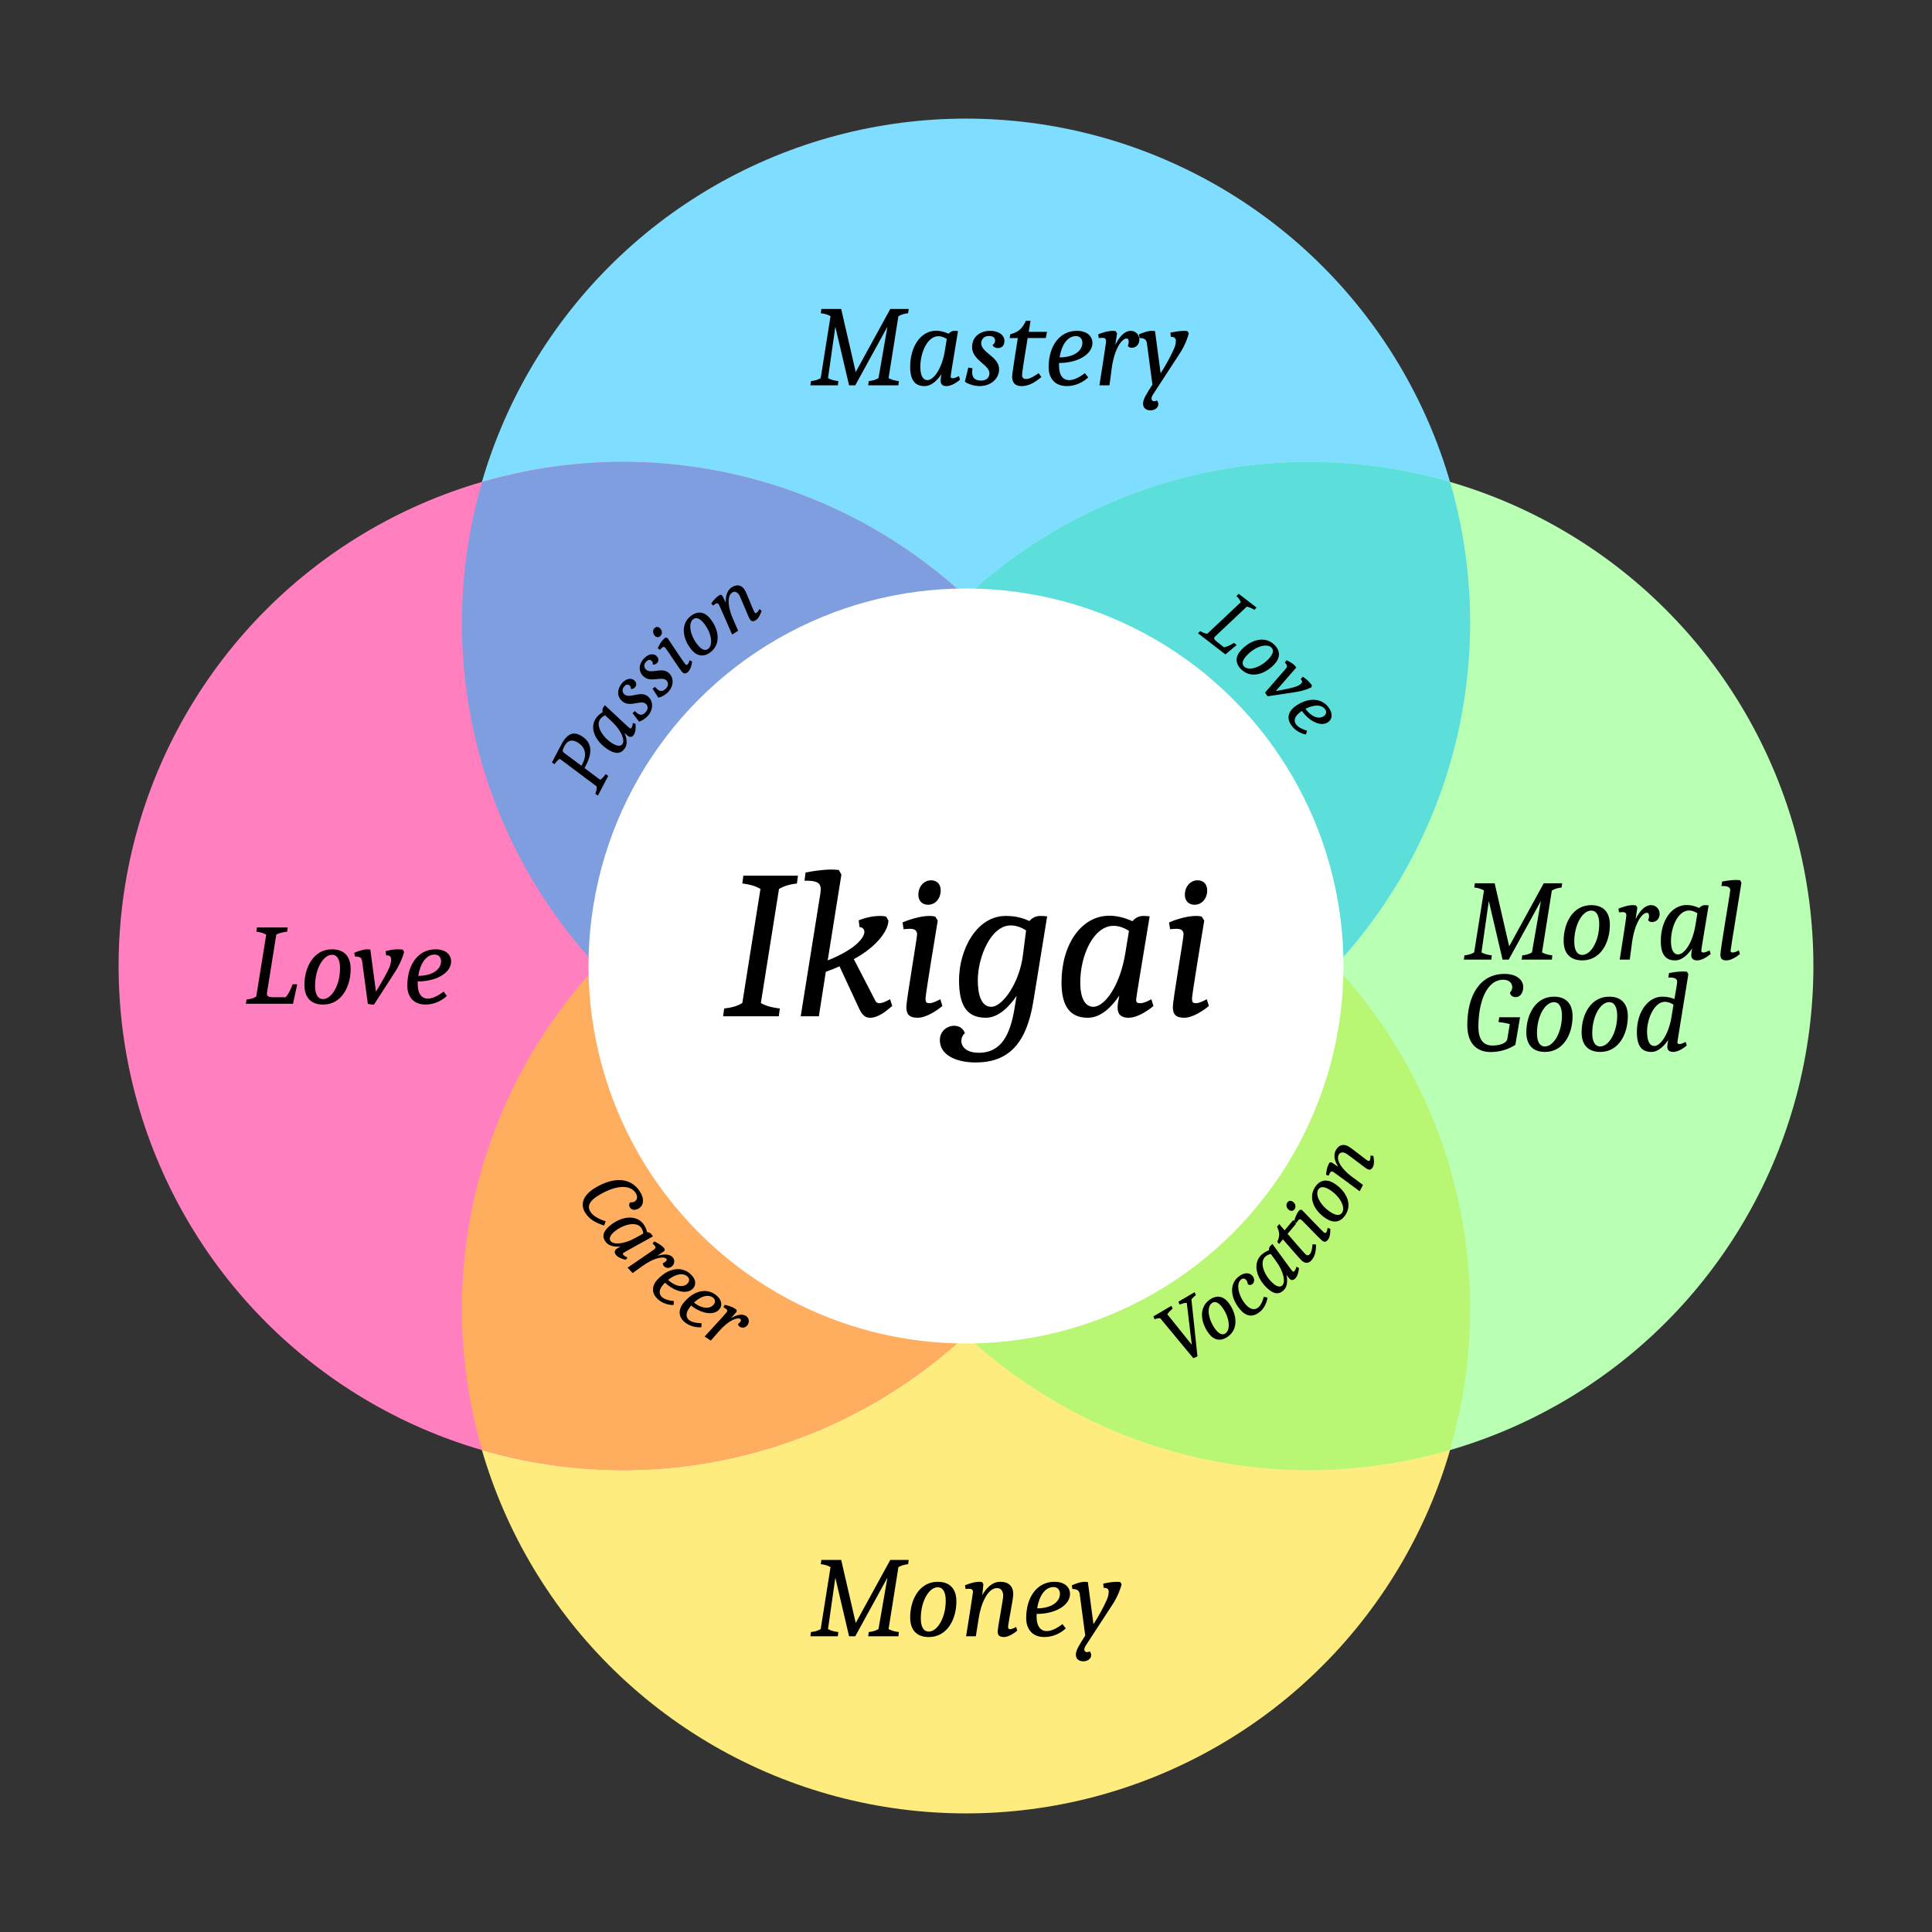
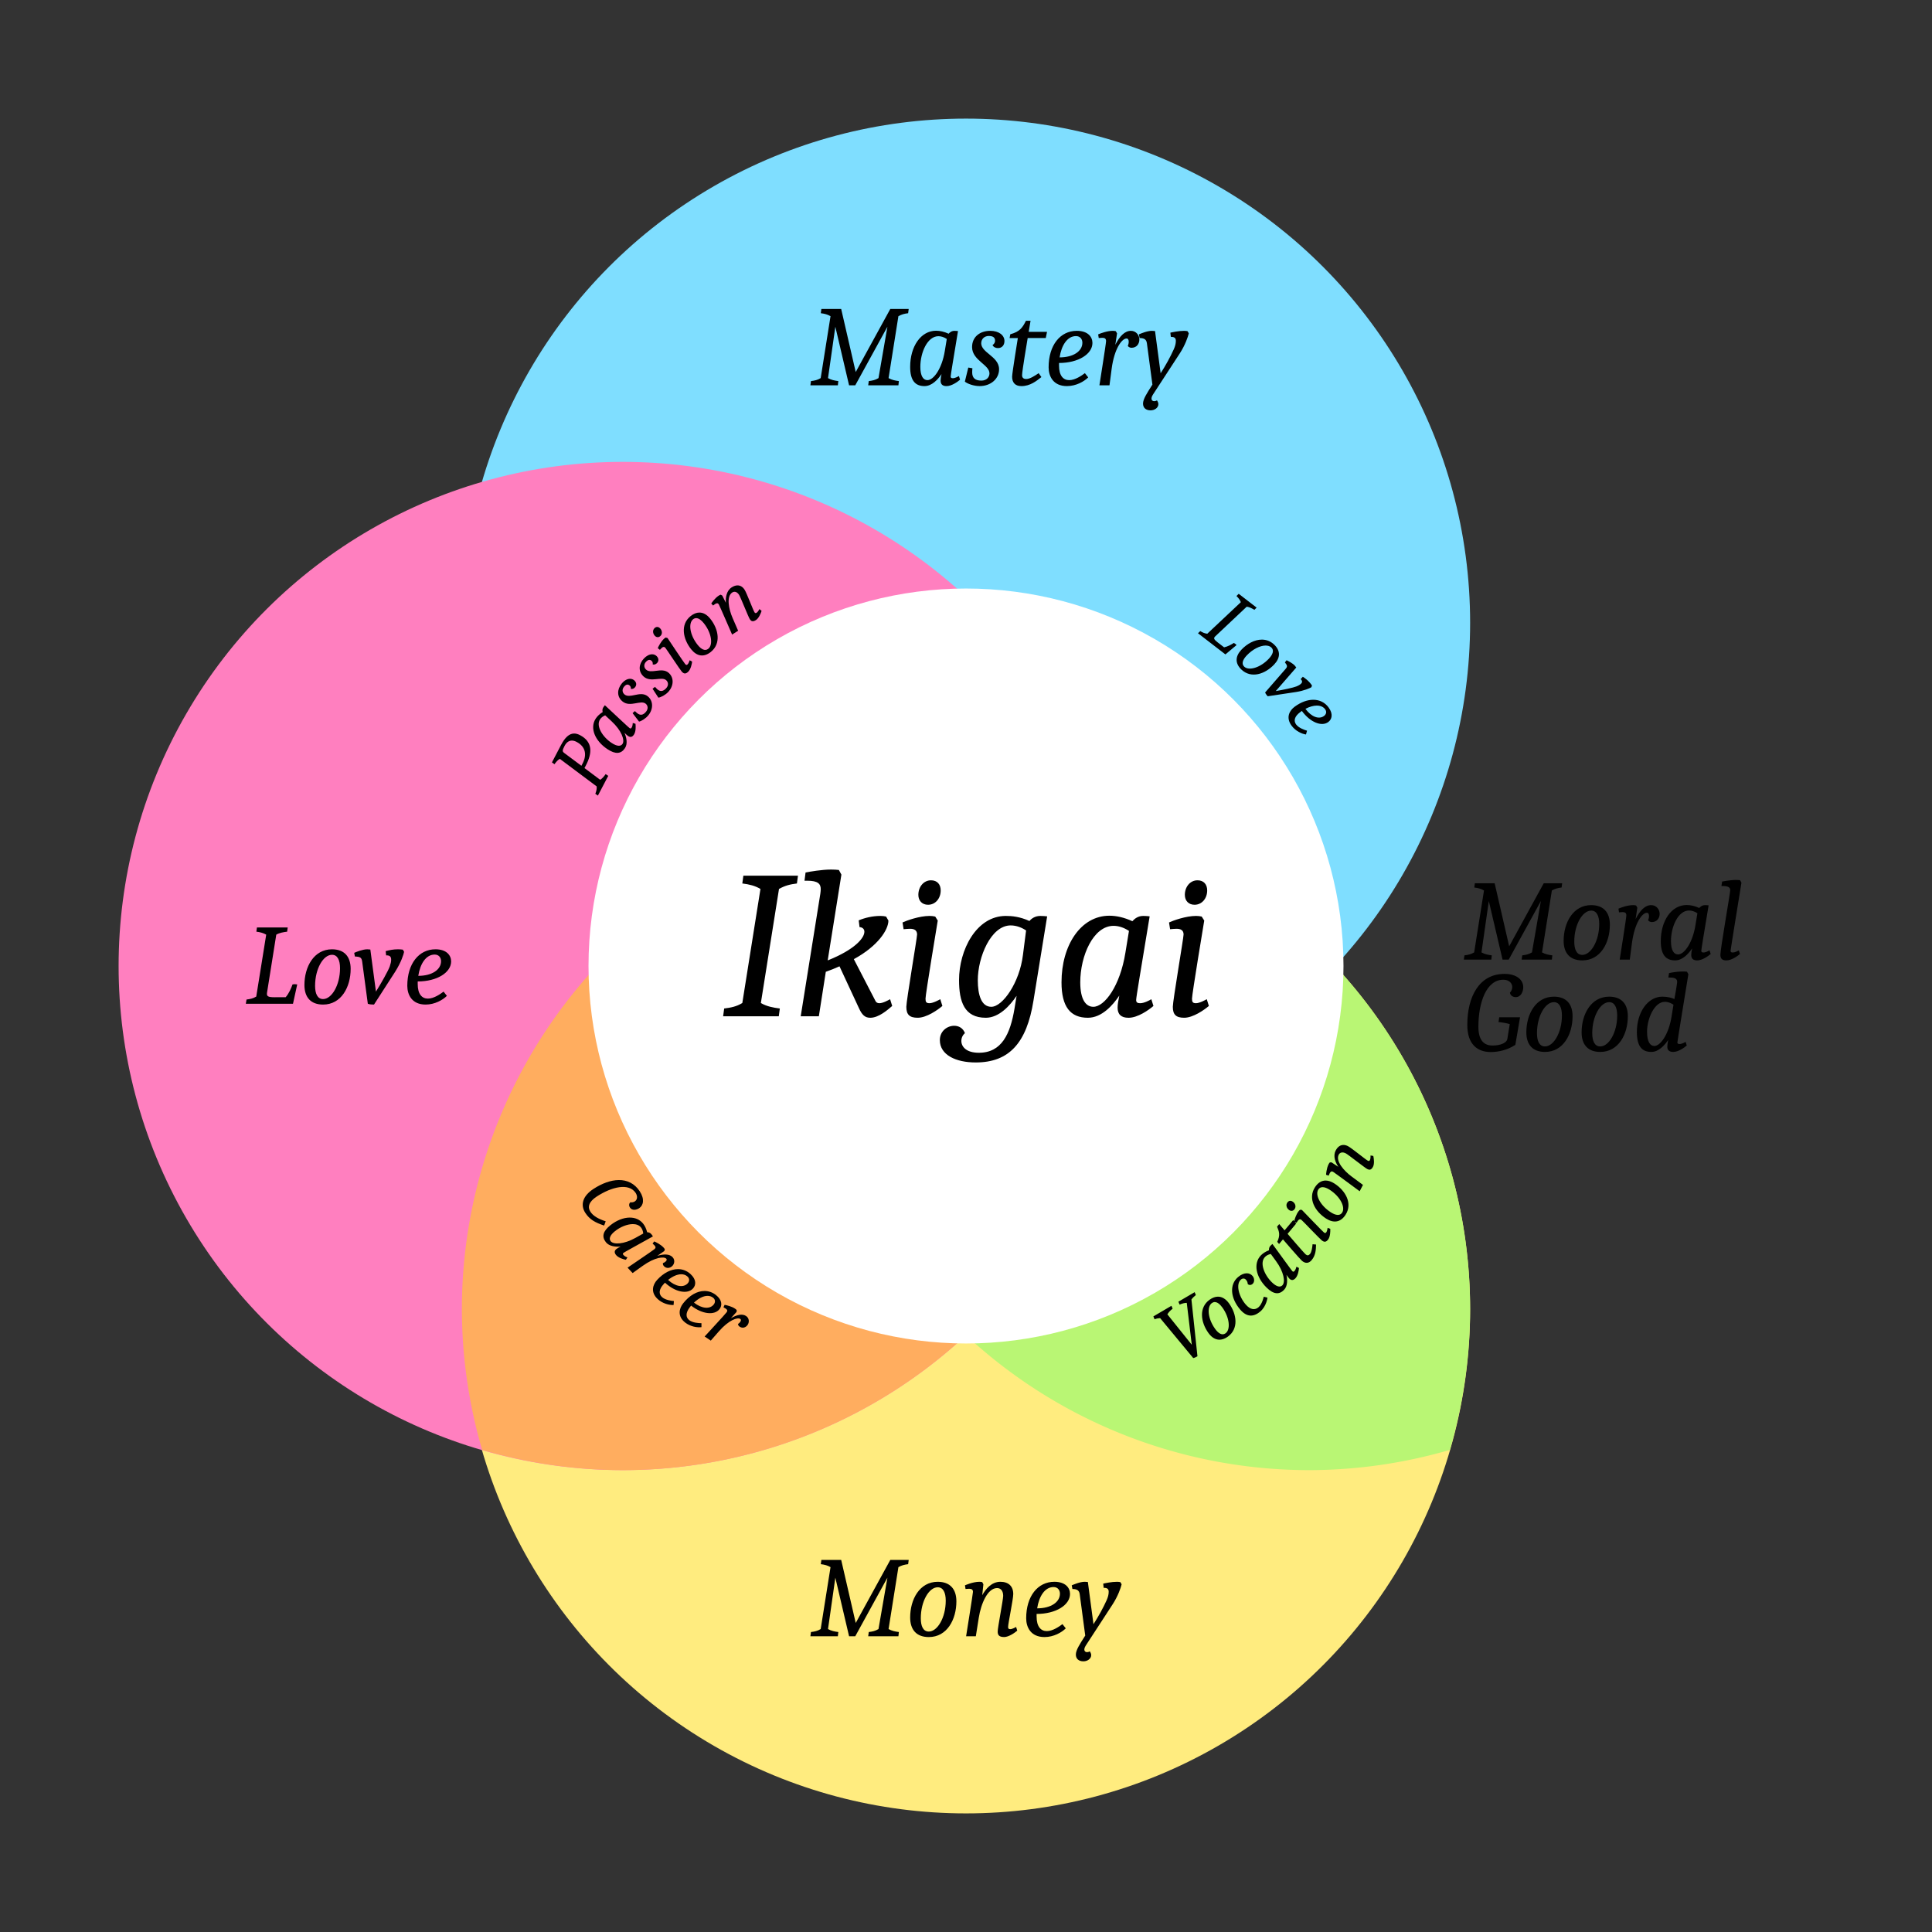
<svg xmlns="http://www.w3.org/2000/svg" width="230mm" height="230mm" viewBox="0 0 230 230" version="1.1" id="svg5">
  <rect x="0" y="0" width="230" height="230" fill="#333333" stroke="none" />
  <defs id="defs2" />
  <g id="layer1" transform="translate(-223.434,36.574)">
    <g id="g69440">
      <g id="g5830" transform="translate(240.493,3.884)">
        <circle style="opacity:1;fill:#7fdeff;fill-opacity:1;fill-rule:evenodd;stroke-width:0.265;stop-color:#000000" id="path858" cx="97.941" cy="33.677" r="60.015" />
        <circle style="opacity:1;fill:#ffec7f;fill-opacity:1;fill-rule:evenodd;stroke-width:0.265;stop-color:#000000" id="circle2210" cx="97.941" cy="115.408" r="60.015" />
      </g>
      <g id="g9876" transform="rotate(90,216.246,196.731)" style="fill:#b9ffb4;fill-opacity:1">
-         <circle style="opacity:1;fill:#b9ffb4;fill-opacity:1;fill-rule:evenodd;stroke-width:0.265;stop-color:#000000" id="circle9872" cx="97.941" cy="33.677" r="60.015" />
        <circle style="opacity:1;fill:#ff7fbf;fill-opacity:1;fill-rule:evenodd;stroke-width:0.265;stop-color:#000000" id="circle9874" cx="97.941" cy="115.408" r="60.015" />
      </g>
      <path id="circle23793" style="fill:#b9f674;fill-opacity:1;fill-rule:evenodd;stroke-width:0.265;stop-color:#000000" d="m 338.434,59.276 a 60.015,60.015 0 0 0 -16.739,2.412 60.015,60.015 0 0 0 -2.411,16.738 60.015,60.015 0 0 0 60.015,60.015 60.015,60.015 0 0 0 16.738,-2.411 60.015,60.015 0 0 0 2.411,-16.739 60.015,60.015 0 0 0 -60.014,-60.015 z" />
      <path id="circle23795" style="fill:#ffad5f;fill-opacity:1;fill-rule:evenodd;stroke-width:0.265;stop-color:#000000" d="m 338.434,59.276 a 60.015,60.015 0 0 0 -60.015,60.015 60.015,60.015 0 0 0 2.411,16.739 60.015,60.015 0 0 0 16.738,2.411 60.015,60.015 0 0 0 60.015,-60.015 60.015,60.015 0 0 0 -2.388,-16.761 60.015,60.015 0 0 0 -16.761,-2.388 z" />
-       <path id="circle23799" style="fill:#7f9edf;fill-opacity:1;fill-rule:evenodd;stroke-width:0.265;stop-color:#000000" d="m 297.569,18.411 a 60.015,60.015 0 0 0 -16.738,2.412 60.015,60.015 0 0 0 -2.411,16.738 60.015,60.015 0 0 0 60.015,60.015 60.015,60.015 0 0 0 16.738,-2.411 60.015,60.015 0 0 0 2.411,-16.739 60.015,60.015 0 0 0 -60.015,-60.015 z" />
-       <path id="circle28206" style="fill:#5cdeda;fill-opacity:1;fill-rule:evenodd;stroke-width:0.265;stop-color:#000000" d="m 379.3,18.411 a 60.015,60.015 0 0 0 -60.015,60.015 60.015,60.015 0 0 0 2.411,16.739 60.015,60.015 0 0 0 16.739,2.411 60.015,60.015 0 0 0 60.014,-60.015 60.015,60.015 0 0 0 -2.388,-16.762 60.015,60.015 0 0 0 -16.761,-2.388 z" />
+       <path id="circle28206" style="fill:#5cdeda;fill-opacity:1;fill-rule:evenodd;stroke-width:0.265;stop-color:#000000" d="m 379.3,18.411 z" />
      <circle style="fill:#ffffff;fill-opacity:1;fill-rule:evenodd;stroke-width:0.3;stop-color:#000000" id="path19623" cx="338.434" cy="78.426" r="44.939" />
      <path id="path69199" style="font-style:italic;font-size:25.099px;line-height:1.25;font-family:Caladea;-inkscape-font-specification:'Caladea Italic';letter-spacing:0px;word-spacing:0px;stroke-width:0.349" d="m 322.371,66.944 c -1.104,0 -2.535,0.251 -3.037,0.351 l -0.125,0.979 h 0.326 c 1.28,0 1.606,0.377 1.606,1.004 0,0.151 -0.025,0.376 -0.05,0.552 l -2.334,14.583 h 2.159 l 0.828,-5.296 c 0.577,-0.201 1.129,-0.427 1.631,-0.653 l 2.309,4.97 c 0.376,0.828 0.728,1.154 1.355,1.154 1.004,0 2.058,-0.929 2.61,-1.406 l -0.251,-0.803 c -0.226,0.125 -0.853,0.477 -1.28,0.477 -0.226,0 -0.377,-0.101 -0.452,-0.251 l -2.585,-4.995 c 2.861,-1.556 4.116,-3.489 4.116,-4.593 L 328.922,72.541 c -0.201,-0.05 -0.426,-0.075 -0.677,-0.075 -0.954,0 -1.857,0.226 -2.585,0.527 l 0.1,0.803 c 0.351,0.025 0.577,0.226 0.577,0.552 0,0.753 -1.155,2.133 -4.367,3.413 l 1.631,-10.215 -0.301,-0.552 c -0.201,-0.025 -0.577,-0.05 -0.929,-0.05 z m -10.441,0.728 -0.125,0.929 c 0.828,0.1 1.531,0.276 2.159,0.653 l -2.159,13.578 c -0.703,0.427 -1.355,0.552 -2.159,0.653 l -0.126,0.929 h 6.626 l 0.126,-0.929 c -0.803,-0.1 -1.581,-0.251 -2.259,-0.653 l 2.159,-13.578 c 0.703,-0.402 1.33,-0.552 2.133,-0.653 l 0.126,-0.929 z m 22.338,0.552 c -0.878,0 -1.506,0.778 -1.506,1.732 0,0.703 0.452,1.18 1.154,1.18 0.878,0 1.506,-0.753 1.506,-1.707 0,-0.703 -0.401,-1.205 -1.154,-1.205 z m 31.725,0 c -0.878,0 -1.506,0.778 -1.506,1.732 0,0.703 0.452,1.18 1.154,1.18 0.878,0 1.506,-0.753 1.506,-1.707 0,-0.703 -0.401,-1.205 -1.154,-1.205 z m -10.491,4.216 c -3.388,0 -5.698,3.489 -5.698,7.931 0,2.911 1.055,4.217 3.138,4.217 1.657,0 2.962,-1.481 3.74,-2.635 -0.126,0.627 -0.201,1.08 -0.201,1.431 0,0.803 0.427,1.205 1.305,1.205 1.104,0 2.409,-0.929 2.962,-1.406 l -0.251,-0.803 c -0.201,0.125 -0.853,0.477 -1.33,0.477 -0.326,0 -0.477,-0.101 -0.477,-0.377 0,-0.351 0.578,-3.689 1.607,-9.964 0,0 -0.352,-0.05 -0.778,-0.05 -0.627,0 -1.029,0.351 -1.28,0.627 -0.979,-0.452 -1.907,-0.653 -2.736,-0.653 z m -21.41,0.025 c -1.205,0 -2.736,0.552 -3.213,0.778 l 0.126,0.803 c 0.301,-0.025 0.552,-0.05 0.778,-0.05 0.527,0 0.828,0.201 0.828,0.677 0,0.402 -1.28,7.881 -1.28,8.609 0,0.929 0.376,1.305 1.355,1.305 1.054,0 2.385,-0.929 2.937,-1.406 l -0.251,-0.803 c -0.126,0.075 -0.853,0.477 -1.28,0.477 -0.402,0 -0.477,-0.151 -0.477,-0.552 0,-0.502 1.355,-8.684 1.456,-9.286 l -0.301,-0.477 c -0.201,-0.05 -0.452,-0.075 -0.678,-0.075 z m 9.086,0 c -3.539,0 -5.572,4.091 -5.572,7.63 0,2.585 0.627,4.493 3.187,4.493 1.581,0 2.886,-1.456 3.664,-2.61 l -0.251,1.531 c -0.502,2.987 -1.506,5.246 -4.242,5.246 -1.506,0 -2.083,-0.728 -2.083,-1.406 0,-0.351 0.151,-0.703 0.427,-0.929 -0.226,-0.602 -0.728,-0.878 -1.28,-0.878 -0.828,0 -1.707,0.627 -1.707,1.706 0,1.782 1.933,2.661 4.267,2.661 3.991,0 6.074,-2.334 6.877,-7.354 l 1.631,-10.04 c -0.276,-0.025 -0.502,-0.05 -0.803,-0.05 -0.627,0 -1.054,0.301 -1.305,0.603 -1.155,-0.527 -2.108,-0.603 -2.811,-0.603 z m 22.639,0 c -1.205,0 -2.736,0.552 -3.213,0.778 l 0.126,0.803 c 0.301,-0.025 0.552,-0.05 0.778,-0.05 0.527,0 0.828,0.201 0.828,0.677 0,0.402 -1.28,7.881 -1.28,8.609 0,0.929 0.377,1.305 1.355,1.305 1.054,0 2.385,-0.929 2.937,-1.406 l -0.251,-0.803 c -0.126,0.075 -0.853,0.477 -1.28,0.477 -0.402,0 -0.477,-0.151 -0.477,-0.552 0,-0.502 1.355,-8.684 1.456,-9.286 l -0.301,-0.477 c -0.201,-0.05 -0.452,-0.075 -0.677,-0.075 z m -22.062,1.13 c 0.703,0 1.356,0.276 1.832,0.602 l -0.377,2.937 c -0.402,3.263 -2.409,6.149 -3.765,6.149 -1.18,0 -1.606,-1.406 -1.606,-3.163 0,-2.736 1.556,-6.526 3.915,-6.526 z m 12.248,0.05 c 0.552,0 1.18,0.175 1.832,0.602 l -0.427,2.611 c -0.627,3.915 -2.46,6.425 -3.815,6.425 -0.904,0 -1.556,-0.879 -1.556,-2.912 0,-3.162 1.556,-6.726 3.966,-6.726 z" />
      <path id="path69167" style="font-style:italic;font-size:13.622px;line-height:0.8;font-family:Caladea;-inkscape-font-specification:'Caladea Italic';letter-spacing:0px;word-spacing:0px;baseline-shift:baseline;vector-effect:none;stroke-width:0.189;stop-color:#000000" d="m 254.022,73.836 -0.068,0.504 c 0.436,0.054 0.831,0.15 1.171,0.354 l -1.185,7.37 c -0.381,0.232 -0.722,0.299 -1.158,0.354 l -0.082,0.504 h 5.613 l 0.504,-2.302 c -0.109,-0.014 -0.205,-0.027 -0.286,-0.027 -0.095,0 -0.191,0.013 -0.272,0.027 -0.163,0.45 -0.409,1.049 -0.818,1.526 H 256.12 c -0.804,0 -0.954,-0.123 -0.899,-0.531 l 1.103,-6.92 c 0.368,-0.218 0.844,-0.3 1.294,-0.354 l 0.068,-0.504 z m 8.936,2.602 c -2.166,0 -3.282,2.098 -3.282,4.25 0,1.471 0.762,2.33 2.22,2.33 2.166,0 3.283,-2.084 3.283,-4.25 0,-1.471 -0.763,-2.329 -2.221,-2.329 z m 4.196,0 c -0.545,0 -1.308,0.313 -1.553,0.422 l 0.082,0.436 c 0.654,0.027 0.804,0.123 0.872,0.64 l 0.667,4.986 c 0.218,0.082 0.518,0.096 0.736,0.096 l 2.52,-3.91 c 0.708,-1.117 1.008,-2.07 1.062,-2.37 l -0.15,-0.259 c -0.204,-0.027 -0.395,-0.041 -0.585,-0.041 -0.531,0 -1.008,0.095 -1.458,0.218 l 0.055,0.504 c 0.422,-0.014 0.599,0.136 0.599,0.517 0,0.245 -0.055,0.463 -0.164,0.79 -0.177,0.518 -1.049,2.057 -1.648,3.011 l -0.668,-5.013 c -0.082,-0.014 -0.245,-0.027 -0.368,-0.027 z m 8.119,0 c -1.975,0 -3.351,1.716 -3.351,4.345 0,1.063 0.545,2.234 2.18,2.234 1.09,0 2.043,-0.545 2.534,-1.036 l -0.395,-0.504 c -0.381,0.286 -1.158,0.831 -1.867,0.831 -0.708,0 -1.212,-0.531 -1.212,-1.73 v -0.313 c 2.302,0 3.978,-1.062 3.978,-2.384 0,-0.736 -0.558,-1.444 -1.866,-1.444 z m -0.095,0.626 c 0.518,0 0.763,0.381 0.763,0.79 0,1.008 -1.076,1.744 -2.711,1.744 0.218,-1.43 0.913,-2.534 1.948,-2.534 z m -12.219,0.027 c 0.64,0 0.954,0.613 0.954,1.594 0,2.03 -0.995,3.678 -2.016,3.678 -0.667,0 -0.953,-0.64 -0.953,-1.58 0,-2.016 0.967,-3.692 2.016,-3.692 z" />
      <path id="path69035" style="font-style:italic;font-size:13.622px;line-height:0.8;font-family:Caladea;-inkscape-font-specification:'Caladea Italic';letter-spacing:0px;word-spacing:0px;baseline-shift:baseline;vector-effect:none;stroke-width:0.189;stop-color:#000000" d="m 430.082,68.182 c -0.681,0 -1.635,0.191 -1.635,0.191 l -0.082,0.531 h 0.204 c 0.627,0.014 0.845,0.177 0.845,0.504 0,0.313 -1.172,6.988 -1.172,7.683 0,0.477 0.231,0.668 0.708,0.668 0.613,0 1.321,-0.504 1.621,-0.763 l -0.136,-0.436 c -0.15,0.095 -0.463,0.259 -0.736,0.259 -0.163,0 -0.245,-0.068 -0.245,-0.205 0,-0.163 1.212,-7.546 1.294,-8.105 l -0.163,-0.3 c -0.163,-0.014 -0.314,-0.027 -0.504,-0.027 z m -31.072,0.395 -0.068,0.504 c 0.45,0.054 0.817,0.15 1.158,0.354 l -1.171,7.37 c -0.381,0.232 -0.708,0.3 -1.158,0.354 l -0.068,0.504 h 3.269 l 0.055,-0.504 c -0.436,-0.054 -0.845,-0.137 -1.226,-0.354 l 0.872,-6.116 1.635,6.974 h 0.736 l 3.828,-6.974 -1.062,6.116 c -0.381,0.232 -0.722,0.3 -1.158,0.354 l -0.068,0.504 h 3.596 l 0.054,-0.504 c -0.436,-0.054 -0.844,-0.137 -1.226,-0.354 l 1.171,-7.37 c 0.381,-0.218 0.722,-0.299 1.158,-0.354 l 0.068,-0.504 h -2.193 l -4.114,7.505 -1.73,-7.505 z m 25.228,2.588 c -1.839,0 -3.092,1.894 -3.092,4.305 0,1.58 0.572,2.289 1.703,2.289 0.899,0 1.608,-0.804 2.03,-1.43 -0.068,0.341 -0.109,0.585 -0.109,0.776 0,0.436 0.231,0.654 0.708,0.654 0.599,0 1.308,-0.504 1.608,-0.763 l -0.136,-0.436 c -0.109,0.068 -0.463,0.259 -0.722,0.259 -0.177,0 -0.259,-0.055 -0.259,-0.205 0,-0.191 0.313,-2.002 0.872,-5.408 0,0 -0.191,-0.027 -0.422,-0.027 -0.341,0 -0.558,0.191 -0.695,0.341 -0.531,-0.245 -1.035,-0.354 -1.485,-0.354 z m -11.374,0.014 c -2.166,0 -3.283,2.098 -3.283,4.25 0,1.471 0.763,2.33 2.221,2.33 2.166,0 3.282,-2.084 3.282,-4.25 0,-1.471 -0.762,-2.329 -2.22,-2.329 z m 4.986,0 c -0.667,0 -1.431,0.286 -1.744,0.422 l 0.068,0.436 c 0.163,-0.014 0.3,-0.027 0.422,-0.027 0.286,0 0.45,0.082 0.45,0.395 0,0.313 -0.749,4.945 -0.79,5.258 h 1.199 l 0.259,-1.975 c 0.327,-2.452 1.24,-3.596 1.771,-3.596 0.177,0 0.259,0.15 0.259,0.381 0,0.177 -0.041,0.368 -0.109,0.49 0.041,0.082 0.177,0.232 0.45,0.232 0.613,0 0.926,-0.477 0.926,-0.981 0,-0.518 -0.395,-1.035 -1.008,-1.035 -0.722,0 -1.335,0.627 -1.853,1.662 l 0.204,-1.362 -0.15,-0.259 c -0.123,-0.027 -0.231,-0.041 -0.354,-0.041 z m 6.661,0.64 c 0.3,0 0.64,0.095 0.994,0.327 l -0.232,1.417 c -0.341,2.125 -1.335,3.487 -2.071,3.487 -0.49,0 -0.844,-0.477 -0.844,-1.58 0,-1.716 0.845,-3.65 2.152,-3.65 z m -11.647,0.013 c 0.64,0 0.953,0.613 0.953,1.594 0,2.03 -0.994,3.678 -2.016,3.678 -0.667,0 -0.954,-0.64 -0.954,-1.58 0,-2.016 0.968,-3.692 2.016,-3.692 z m 10.898,7.247 c -0.681,0 -1.376,0.136 -1.635,0.191 l -0.082,0.531 h 0.245 c 0.599,0 0.831,0.204 0.804,0.559 -0.014,0.232 -0.272,1.716 -0.327,2.002 -0.259,-0.136 -0.804,-0.286 -1.444,-0.286 -1.689,0 -3.024,1.812 -3.024,4.209 0,1.784 0.667,2.37 1.73,2.37 0.872,0 1.58,-0.804 2.002,-1.43 -0.068,0.354 -0.109,0.613 -0.109,0.818 0,0.395 0.232,0.613 0.708,0.613 0.599,0 1.308,-0.504 1.608,-0.763 l -0.136,-0.436 c -0.068,0.041 -0.449,0.259 -0.722,0.259 -0.177,0 -0.259,-0.068 -0.259,-0.191 0,-0.123 1.226,-7.588 1.308,-8.119 l -0.164,-0.3 c -0.163,-0.014 -0.313,-0.027 -0.504,-0.027 z m -21.223,0.286 c -2.983,0 -4.427,2.67 -4.427,6.076 0,2.37 1.266,3.228 2.792,3.228 0.954,0 2.03,-0.258 2.929,-0.858 l 0.559,-3.283 h -2.479 l -0.082,0.572 c 0.572,0.054 1.022,0.15 1.335,0.245 l -0.286,1.758 c -0.068,0.463 -0.79,0.79 -1.771,0.79 -0.967,0 -1.676,-0.572 -1.676,-2.234 0,-2.874 0.94,-5.599 2.97,-5.599 0.722,0 1.062,0.45 1.062,0.872 0,0.232 -0.095,0.476 -0.272,0.667 0.027,0.313 0.313,0.531 0.681,0.531 0.627,0 0.899,-0.654 0.899,-1.185 0,-0.831 -0.736,-1.58 -2.234,-1.58 z m 5.884,2.711 c -2.166,0 -3.283,2.098 -3.283,4.25 0,1.471 0.763,2.33 2.221,2.33 2.166,0 3.283,-2.084 3.283,-4.25 0,-1.471 -0.763,-2.33 -2.221,-2.33 z m 6.579,0 c -2.166,0 -3.283,2.098 -3.283,4.25 0,1.471 0.763,2.33 2.221,2.33 2.166,0 3.283,-2.084 3.283,-4.25 0,-1.471 -0.763,-2.33 -2.221,-2.33 z m 6.634,0.613 c 0.395,0 0.749,0.163 1.022,0.341 l -0.232,1.43 c -0.341,2.125 -1.335,3.487 -2.043,3.487 -0.49,0 -0.872,-0.463 -0.872,-1.716 0,-1.485 0.844,-3.542 2.125,-3.542 z m -13.214,0.041 c 0.64,0 0.953,0.613 0.953,1.594 0,2.03 -0.994,3.678 -2.016,3.678 -0.667,0 -0.953,-0.64 -0.953,-1.58 0,-2.016 0.967,-3.692 2.016,-3.692 z m 6.579,0 c 0.64,0 0.954,0.613 0.954,1.594 0,2.03 -0.995,3.678 -2.016,3.678 -0.667,0 -0.953,-0.64 -0.953,-1.58 0,-2.016 0.967,-3.692 2.016,-3.692 z" />
      <path id="path69072" style="font-style:italic;font-size:13.622px;line-height:0.8;font-family:Caladea;-inkscape-font-specification:'Caladea Italic';letter-spacing:0px;word-spacing:0px;baseline-shift:baseline;vector-effect:none;stroke-width:0.189;stop-color:#000000" d="m 321.216,149.133 -0.068,0.504 c 0.45,0.054 0.818,0.15 1.158,0.354 l -1.171,7.37 c -0.381,0.232 -0.709,0.3 -1.158,0.354 l -0.068,0.504 h 3.27 l 0.054,-0.504 c -0.436,-0.054 -0.844,-0.137 -1.226,-0.354 l 0.872,-6.116 1.635,6.974 h 0.736 l 3.828,-6.974 -1.062,6.116 c -0.381,0.232 -0.722,0.3 -1.158,0.354 l -0.068,0.504 h 3.597 l 0.054,-0.504 c -0.436,-0.054 -0.844,-0.137 -1.226,-0.354 l 1.172,-7.37 c 0.381,-0.218 0.722,-0.299 1.158,-0.354 l 0.068,-0.504 h -2.193 l -4.114,7.505 -1.73,-7.505 z m 31.358,2.601 c -0.572,0 -1.295,0.314 -1.553,0.423 l 0.082,0.436 c 0.599,0 0.817,0.204 0.872,0.64 l 0.654,4.904 c -0.654,1.022 -1.117,1.73 -1.117,2.261 0,0.504 0.341,0.804 0.899,0.804 0.49,0 0.927,-0.313 0.927,-0.735 0,-0.136 -0.055,-0.286 -0.164,-0.45 -0.123,0.068 -0.231,0.095 -0.327,0.095 -0.191,0 -0.327,-0.109 -0.327,-0.313 0,-0.204 0.123,-0.395 0.245,-0.585 l 3.133,-4.809 c 0.613,-0.94 0.968,-1.948 1.063,-2.37 l -0.15,-0.259 c -0.068,-0.014 -0.232,-0.041 -0.381,-0.041 -0.681,0 -1.403,0.163 -1.662,0.218 l 0.054,0.504 c 0.422,-0.014 0.599,0.136 0.599,0.463 0,0.327 -0.082,0.64 -0.245,1.008 -0.409,0.913 -0.967,1.92 -1.566,2.86 l -0.668,-5.027 c -0.109,-0.014 -0.245,-0.027 -0.367,-0.027 z m -17.504,5.2e-4 c -2.166,0 -3.283,2.098 -3.283,4.25 0,1.471 0.762,2.33 2.22,2.33 2.166,0 3.283,-2.084 3.283,-4.25 0,-1.471 -0.762,-2.329 -2.22,-2.329 z m 4.958,0 c -0.79,0 -1.717,0.422 -1.717,0.422 l 0.068,0.436 c 0.163,-0.014 0.3,-0.027 0.422,-0.027 0.3,0 0.463,0.096 0.463,0.368 0,0.191 -0.817,5.285 -0.817,5.285 h 1.158 l 0.354,-2.221 c 0.259,-1.635 1.035,-3.515 2.18,-3.515 0.409,0 0.722,0.3 0.722,0.927 0,0.45 -0.654,3.787 -0.654,4.236 0,0.354 0.096,0.667 0.763,0.667 v 5.3e-4 c 0.545,0 1.267,-0.504 1.566,-0.763 l -0.136,-0.436 c -0.068,0.041 -0.463,0.259 -0.695,0.259 -0.191,0 -0.259,-0.068 -0.259,-0.259 0,-0.422 0.613,-3.283 0.613,-3.923 0,-0.926 -0.558,-1.457 -1.539,-1.457 -1.035,0 -1.744,0.858 -2.152,1.594 l 0.136,-1.294 -0.136,-0.259 c -0.109,-0.027 -0.232,-0.041 -0.341,-0.041 z m 8.922,0 c -1.975,0 -3.351,1.716 -3.351,4.345 0,1.063 0.545,2.234 2.18,2.234 1.09,0 2.043,-0.545 2.534,-1.036 l -0.395,-0.504 c -0.381,0.286 -1.158,0.831 -1.866,0.831 -0.708,0 -1.212,-0.531 -1.212,-1.73 v -0.313 c 2.302,0 3.978,-1.062 3.978,-2.384 0,-0.736 -0.558,-1.444 -1.866,-1.444 z m -0.096,0.626 c 0.518,0 0.763,0.381 0.763,0.79 0,1.008 -1.076,1.744 -2.71,1.744 0.218,-1.43 0.912,-2.534 1.948,-2.534 z m -13.785,0.027 c 0.64,0 0.953,0.613 0.953,1.594 0,2.03 -0.995,3.678 -2.016,3.678 -0.667,0 -0.953,-0.64 -0.953,-1.58 0,-2.016 0.968,-3.692 2.016,-3.692 z" />
      <path id="path69002" style="font-style:italic;font-size:13.622px;line-height:0.8;font-family:Caladea;-inkscape-font-specification:'Caladea Italic';letter-spacing:0px;word-spacing:0px;baseline-shift:baseline;vector-effect:none;stroke-width:0.189;stop-color:#000000" d="m 321.216,0.21 -0.068,0.504 c 0.45,0.054 0.818,0.15 1.158,0.355 l -1.171,7.37 c -0.381,0.232 -0.709,0.299 -1.158,0.354 l -0.068,0.504 h 3.27 l 0.054,-0.504 c -0.436,-0.054 -0.844,-0.136 -1.226,-0.354 l 0.872,-6.116 1.635,6.975 h 0.736 l 3.828,-6.975 -1.062,6.116 c -0.381,0.232 -0.722,0.299 -1.158,0.354 l -0.068,0.504 h 3.597 l 0.054,-0.504 c -0.436,-0.054 -0.844,-0.136 -1.226,-0.354 l 1.171,-7.37 c 0.381,-0.218 0.722,-0.3 1.158,-0.355 l 0.068,-0.504 h -2.193 l -4.114,7.506 -1.73,-7.506 z m 24.356,1.403 c -0.395,0.776 -0.695,1.294 -1.866,1.608 l -0.082,0.45 h 0.981 c -0.041,0.272 -0.681,4.182 -0.681,4.604 0,0.695 0.368,1.117 1.103,1.117 1.049,0 1.798,-0.613 2.384,-1.076 l -0.327,-0.464 c -0.463,0.313 -1.035,0.695 -1.485,0.695 -0.313,0 -0.49,-0.15 -0.49,-0.45 0,-0.504 0.627,-4.155 0.668,-4.427 h 2.152 l 0.15,-0.736 h -2.18 l 0.218,-1.321 z m -10.693,1.185 c -1.839,0 -3.092,1.893 -3.092,4.304 0,1.58 0.572,2.289 1.703,2.289 0.899,0 1.607,-0.804 2.029,-1.43 -0.068,0.341 -0.109,0.586 -0.109,0.777 0,0.436 0.231,0.654 0.708,0.654 0.599,0 1.308,-0.504 1.608,-0.763 l -0.136,-0.436 c -0.109,0.068 -0.463,0.259 -0.722,0.259 -0.177,0 -0.259,-0.054 -0.259,-0.204 0,-0.191 0.313,-2.002 0.872,-5.408 0,0 -0.191,-0.027 -0.422,-0.027 -0.341,0 -0.558,0.191 -0.695,0.341 -0.531,-0.245 -1.036,-0.354 -1.485,-0.354 z m 6.43,0.013 c -1.185,0 -2.152,0.695 -2.152,1.934 0,0.817 0.558,1.349 1.089,1.812 0.49,0.436 0.981,0.804 0.981,1.321 0,0.463 -0.354,0.858 -0.967,0.858 -0.749,0 -1.09,-0.327 -1.09,-0.981 0,-0.177 0.014,-0.354 0.027,-0.49 l -0.49,-0.082 -0.409,1.675 c 0.313,0.259 1.062,0.531 1.757,0.531 1.321,0 2.316,-0.858 2.316,-2.002 0,-0.817 -0.6,-1.308 -1.158,-1.771 -0.504,-0.409 -0.967,-0.804 -0.967,-1.321 0,-0.518 0.382,-0.872 0.899,-0.872 0.531,0 0.749,0.204 0.749,0.572 0,0.218 -0.123,0.395 -0.3,0.504 0.095,0.232 0.354,0.367 0.64,0.367 0.49,0 0.777,-0.354 0.777,-0.844 0,-0.681 -0.654,-1.212 -1.703,-1.212 z m 10.312,0 c -1.975,0 -3.351,1.716 -3.351,4.345 0,1.063 0.545,2.234 2.179,2.234 1.09,0 2.043,-0.545 2.534,-1.035 l -0.395,-0.504 c -0.381,0.286 -1.158,0.831 -1.867,0.831 -0.708,0 -1.212,-0.531 -1.212,-1.73 v -0.314 c 2.302,0 3.978,-1.062 3.978,-2.384 0,-0.736 -0.559,-1.444 -1.867,-1.444 z m 4.291,0 c -0.667,0 -1.43,0.286 -1.744,0.422 l 0.068,0.436 c 0.163,-0.014 0.3,-0.027 0.423,-0.027 0.286,0 0.449,0.082 0.449,0.395 0,0.313 -0.749,4.945 -0.79,5.259 h 1.198 l 0.259,-1.976 c 0.327,-2.452 1.24,-3.596 1.771,-3.596 0.177,0 0.259,0.15 0.259,0.381 0,0.177 -0.041,0.368 -0.109,0.49 0.041,0.082 0.177,0.232 0.45,0.232 0.613,0 0.926,-0.477 0.926,-0.981 0,-0.518 -0.395,-1.035 -1.008,-1.035 -0.722,0 -1.335,0.627 -1.853,1.662 l 0.204,-1.362 -0.15,-0.259 c -0.123,-0.027 -0.231,-0.041 -0.354,-0.041 z m 4.659,0 c -0.572,0 -1.294,0.313 -1.553,0.422 l 0.082,0.436 c 0.599,0 0.817,0.204 0.872,0.64 l 0.654,4.904 c -0.654,1.022 -1.117,1.73 -1.117,2.261 0,0.504 0.341,0.804 0.899,0.804 0.49,0 0.926,-0.313 0.926,-0.735 0,-0.136 -0.054,-0.286 -0.163,-0.45 -0.123,0.068 -0.232,0.096 -0.327,0.096 -0.191,0 -0.327,-0.109 -0.327,-0.314 0,-0.204 0.123,-0.395 0.245,-0.585 l 3.133,-4.808 c 0.613,-0.94 0.967,-1.948 1.062,-2.37 l -0.15,-0.259 c -0.068,-0.014 -0.232,-0.041 -0.381,-0.041 -0.681,0 -1.403,0.164 -1.662,0.218 l 0.054,0.504 c 0.422,-0.014 0.599,0.136 0.599,0.463 0,0.327 -0.082,0.64 -0.245,1.008 -0.409,0.913 -0.967,1.921 -1.567,2.861 l -0.667,-5.027 c -0.109,-0.014 -0.245,-0.027 -0.368,-0.027 z m -9.045,0.627 c 0.518,0 0.763,0.381 0.763,0.79 0,1.008 -1.076,1.744 -2.711,1.744 0.218,-1.43 0.913,-2.534 1.948,-2.534 z m -16.374,0.013 c 0.3,0 0.64,0.096 0.994,0.327 l -0.232,1.416 c -0.341,2.125 -1.335,3.487 -2.071,3.487 -0.49,0 -0.844,-0.477 -0.844,-1.58 0,-1.716 0.845,-3.65 2.152,-3.65 z" />
      <path id="path68942" style="font-style:italic;font-size:10.014px;line-height:0.8;font-family:Caladea;-inkscape-font-specification:'Caladea Italic';letter-spacing:0px;word-spacing:0px;baseline-shift:baseline;vector-effect:none;stroke-width:0.139;stop-color:#000000" d="m 311.254,33.115 c -0.221,-0.004 -0.459,0.071 -0.706,0.229 -0.642,0.409 -0.741,1.222 -0.703,1.839 l -0.427,-0.856 -0.187,-0.107 c -0.078,0.026 -0.16,0.066 -0.227,0.11 -0.49,0.312 -0.896,0.941 -0.896,0.941 l 0.214,0.243 c 0.096,-0.073 0.175,-0.135 0.251,-0.183 0.186,-0.119 0.325,-0.124 0.433,0.044 0.075,0.118 1.584,3.598 1.584,3.598 l 0.717,-0.458 -0.658,-1.516 c -0.486,-1.115 -0.748,-2.587 -0.039,-3.04 0.253,-0.162 0.566,-0.1 0.813,0.288 0.178,0.279 1.092,2.605 1.27,2.884 0.14,0.219 0.323,0.376 0.737,0.112 0.338,-0.215 0.585,-0.814 0.669,-1.092 l -0.256,-0.216 c -0.026,0.052 -0.185,0.344 -0.328,0.435 -0.118,0.075 -0.188,0.06 -0.263,-0.058 -0.167,-0.262 -0.918,-2.276 -1.172,-2.673 -0.217,-0.341 -0.502,-0.517 -0.824,-0.523 z m -4.559,3.234 c -0.34,0.001 -0.692,0.139 -1.045,0.421 -1.244,0.993 -0.924,2.711 0.062,3.948 0.675,0.845 1.506,0.988 2.344,0.32 1.244,-0.993 0.931,-2.703 -0.062,-3.947 -0.39,-0.489 -0.832,-0.743 -1.298,-0.741 z m -0.377,0.664 c 0.286,0.004 0.6,0.223 0.909,0.611 0.931,1.166 1.115,2.569 0.528,3.038 -0.384,0.306 -0.841,0.07 -1.272,-0.47 -0.924,-1.158 -1.137,-2.565 -0.534,-3.046 0.115,-0.092 0.239,-0.134 0.369,-0.132 z m -4.659,1.051 c -0.101,0.003 -0.204,0.047 -0.3,0.136 -0.256,0.239 -0.227,0.637 0.033,0.915 0.191,0.205 0.453,0.221 0.658,0.029 0.256,-0.239 0.234,-0.63 -0.026,-0.908 -0.108,-0.115 -0.235,-0.177 -0.365,-0.173 z m 1.023,1.258 c -0.072,0.04 -0.152,0.101 -0.218,0.163 -0.351,0.328 -0.648,0.906 -0.725,1.102 l 0.256,0.2 c 0.081,-0.089 0.147,-0.165 0.213,-0.227 0.154,-0.144 0.296,-0.167 0.426,-0.028 0.109,0.117 1.773,2.647 1.971,2.859 0.253,0.271 0.465,0.278 0.751,0.011 0.307,-0.287 0.442,-0.92 0.473,-1.21 l -0.292,-0.166 c -0.016,0.056 -0.119,0.372 -0.243,0.488 -0.117,0.109 -0.18,0.086 -0.289,-0.031 -0.137,-0.146 -1.97,-2.901 -2.105,-3.104 z m -1.636,1.995 c -0.304,0.007 -0.647,0.172 -0.961,0.506 -0.596,0.635 -0.711,1.503 -0.046,2.126 0.438,0.411 1.004,0.379 1.519,0.328 0.48,-0.043 0.924,-0.121 1.201,0.14 0.248,0.233 0.282,0.621 -0.027,0.95 -0.377,0.401 -0.723,0.419 -1.074,0.09 -0.095,-0.089 -0.183,-0.185 -0.249,-0.261 l -0.29,0.221 0.692,1.062 c 0.296,-0.038 0.819,-0.302 1.169,-0.674 0.665,-0.708 0.706,-1.673 0.092,-2.248 -0.438,-0.411 -1.002,-0.337 -1.532,-0.271 -0.473,0.064 -0.917,0.114 -1.195,-0.147 -0.277,-0.26 -0.275,-0.643 -0.015,-0.92 0.267,-0.285 0.487,-0.299 0.684,-0.114 0.117,0.11 0.15,0.265 0.119,0.414 0.172,0.065 0.375,-0.005 0.519,-0.158 0.247,-0.263 0.201,-0.595 -0.062,-0.841 -0.148,-0.139 -0.338,-0.208 -0.546,-0.203 z m -2.594,2.918 c -0.327,-0.004 -0.697,0.187 -1.014,0.581 -0.546,0.678 -0.594,1.553 0.115,2.124 0.468,0.377 1.029,0.302 1.539,0.211 0.476,-0.08 0.912,-0.191 1.209,0.048 0.265,0.214 0.328,0.599 0.045,0.95 -0.345,0.429 -0.69,0.473 -1.064,0.172 -0.101,-0.082 -0.197,-0.171 -0.268,-0.242 l -0.273,0.243 0.771,1.007 c 0.293,-0.06 0.794,-0.363 1.114,-0.761 0.609,-0.756 0.577,-1.721 -0.079,-2.249 -0.468,-0.377 -1.025,-0.26 -1.548,-0.153 -0.466,0.1 -0.906,0.183 -1.203,-0.056 -0.296,-0.239 -0.323,-0.62 -0.084,-0.917 0.245,-0.304 0.462,-0.334 0.673,-0.165 0.125,0.1 0.17,0.252 0.15,0.404 0.177,0.052 0.374,-0.034 0.506,-0.197 0.226,-0.281 0.155,-0.607 -0.126,-0.834 -0.134,-0.108 -0.294,-0.164 -0.465,-0.166 z m -3.008,3.149 c 0,0 -0.094,0.106 -0.188,0.248 -0.139,0.209 -0.111,0.419 -0.074,0.564 -0.366,0.226 -0.638,0.49 -0.821,0.765 -0.748,1.126 -0.099,2.664 1.378,3.645 0.967,0.643 1.633,0.581 2.093,-0.112 0.366,-0.55 0.162,-1.311 -0.05,-1.825 0.181,0.18 0.314,0.305 0.431,0.382 0.267,0.177 0.494,0.124 0.688,-0.167 0.244,-0.367 0.224,-1.006 0.187,-1.294 l -0.322,-0.094 c -0.003,0.094 -0.03,0.389 -0.135,0.547 -0.072,0.108 -0.139,0.136 -0.23,0.075 -0.117,-0.078 -1.099,-1.006 -2.956,-2.734 z m 0.033,1.199 0.773,0.718 c 1.163,1.073 1.592,2.236 1.293,2.686 -0.2,0.3 -0.635,0.323 -1.311,-0.126 -1.051,-0.698 -1.892,-2.002 -1.36,-2.803 0.122,-0.183 0.319,-0.353 0.605,-0.476 z M 291.767,50.75 c -0.575,0.012 -1.07,0.467 -1.534,1.353 l -1.092,2.084 0.305,0.217 c 0.189,-0.274 0.381,-0.49 0.63,-0.642 l 4.394,3.286 c 0.021,0.327 -0.046,0.564 -0.164,0.875 l 0.305,0.217 1.232,-2.35 -0.31,-0.208 c -0.184,0.265 -0.382,0.512 -0.649,0.677 l -1.868,-1.397 0.163,-0.311 c 0.79,-1.508 0.811,-2.82 -0.697,-3.61 -0.252,-0.132 -0.489,-0.195 -0.714,-0.191 z m -0.235,0.84 c 0.168,0.004 0.351,0.056 0.548,0.159 1.064,0.558 1.257,1.529 0.699,2.593 l -0.13,0.249 -2.04,-1.522 c -0.243,-0.184 -0.249,-0.3 0.034,-0.841 0.221,-0.421 0.52,-0.645 0.89,-0.637 z" />
      <path id="path68975" style="font-style:italic;font-size:10.014px;line-height:0.8;font-family:Caladea;-inkscape-font-specification:'Caladea Italic';letter-spacing:0px;word-spacing:0px;baseline-shift:baseline;vector-effect:none;stroke-width:0.189;stop-color:#000000" d="m 370.898,34.117 -0.266,0.263 c 0.229,0.227 0.416,0.46 0.523,0.732 l -3.998,3.758 c -0.326,-0.036 -0.555,-0.15 -0.833,-0.314 l -0.273,0.257 3.267,2.519 1.327,-1.114 c -0.057,-0.057 -0.106,-0.107 -0.154,-0.144 -0.056,-0.043 -0.117,-0.078 -0.171,-0.106 -0.297,0.188 -0.709,0.427 -1.161,0.521 l -0.769,-0.593 c -0.468,-0.361 -0.5,-0.499 -0.285,-0.713 l 3.749,-3.533 c 0.312,0.038 0.626,0.205 0.912,0.375 l 0.266,-0.263 z m 2.757,5.454 c -0.863,-7.94e-4 -1.764,0.488 -2.441,1.209 -0.741,0.788 -0.764,1.631 0.016,2.365 1.16,1.091 2.807,0.538 3.898,-0.622 0.741,-0.788 0.765,-1.632 -0.015,-2.366 -0.435,-0.409 -0.939,-0.586 -1.457,-0.586 z m 0.446,0.707 c 0.278,-0.002 0.515,0.073 0.682,0.229 0.343,0.322 0.201,0.808 -0.292,1.333 -1.022,1.087 -2.385,1.469 -2.932,0.954 -0.357,-0.336 -0.188,-0.823 0.285,-1.327 0.714,-0.759 1.599,-1.187 2.257,-1.191 z m 2.498,1.747 -0.201,0.257 c 0.303,0.374 0.323,0.503 0.07,0.792 l -2.425,2.791 c 0.061,0.16 0.198,0.332 0.304,0.452 l 3.381,-0.51 c 0.96,-0.152 1.632,-0.45 1.824,-0.566 l 0.07,-0.208 c -0.084,-0.126 -0.169,-0.238 -0.262,-0.343 -0.258,-0.293 -0.542,-0.51 -0.828,-0.698 l -0.252,0.275 c 0.213,0.226 0.216,0.397 0.006,0.582 -0.135,0.119 -0.282,0.195 -0.515,0.294 -0.372,0.154 -1.644,0.421 -2.461,0.554 l 2.441,-2.804 c -0.032,-0.052 -0.104,-0.148 -0.164,-0.216 -0.265,-0.301 -0.808,-0.569 -0.988,-0.651 z m 3.185,4.708 c -0.689,-0.003 -1.458,0.265 -2.213,0.818 -0.63,0.461 -1.089,1.293 -0.379,2.263 0.473,0.646 1.211,0.975 1.715,1.053 l 0.127,-0.453 c -0.335,-0.102 -0.996,-0.326 -1.303,-0.746 -0.308,-0.42 -0.211,-0.95 0.5,-1.471 l 0.186,-0.136 c 1,1.365 2.358,1.898 3.141,1.324 0.436,-0.319 0.614,-0.958 0.046,-1.734 -0.442,-0.604 -1.086,-0.915 -1.82,-0.919 z m 0.417,0.692 c 0.413,-0.002 0.765,0.135 0.99,0.442 0.225,0.307 0.105,0.618 -0.137,0.795 -0.598,0.438 -1.501,0.119 -2.211,-0.851 0.471,-0.246 0.946,-0.386 1.359,-0.387 z" />
      <path id="path69136" style="font-style:italic;font-size:10.014px;line-height:0.8;font-family:Caladea;-inkscape-font-specification:'Caladea Italic';letter-spacing:0px;word-spacing:0px;baseline-shift:baseline;vector-effect:none;stroke-width:0.189;stop-color:#000000" d="m 297.082,103.909 c -0.944,0.012 -1.989,0.397 -3.004,1.06 -1.325,0.865 -1.557,1.938 -0.961,2.852 0.509,0.78 1.169,1.15 2.238,1.504 l 0.186,-0.503 c -0.839,-0.277 -1.477,-0.614 -1.822,-1.143 -0.356,-0.545 -0.208,-1.18 0.756,-1.809 1.752,-1.144 3.815,-1.666 4.64,-0.422 0.273,0.455 0.159,0.829 -0.11,1.005 -0.143,0.093 -0.332,0.133 -0.52,0.1 -0.182,0.143 -0.201,0.407 -0.053,0.633 0.252,0.386 0.763,0.29 1.09,0.077 0.511,-0.334 0.677,-1.088 0.075,-2.01 -0.618,-0.947 -1.509,-1.357 -2.514,-1.344 z m 1.305,4.467 c -0.728,0.007 -1.543,0.322 -2.281,0.907 -0.91,0.722 -1.057,1.374 -0.541,2.026 0.411,0.518 1.197,0.559 1.751,0.516 -0.227,0.116 -0.387,0.205 -0.497,0.292 -0.251,0.199 -0.271,0.432 -0.053,0.706 0.274,0.345 0.888,0.523 1.174,0.578 l 0.189,-0.278 c -0.089,-0.032 -0.36,-0.149 -0.479,-0.298 -0.081,-0.102 -0.087,-0.174 -5.3e-4,-0.242 0.11,-0.087 1.297,-0.734 3.513,-1.967 0,0 -0.071,-0.122 -0.177,-0.256 -0.155,-0.196 -0.365,-0.235 -0.513,-0.245 -0.101,-0.418 -0.269,-0.758 -0.474,-1.017 -0.394,-0.497 -0.968,-0.729 -1.61,-0.722 z m 0.38,0.776 c 0.403,-8e-4 0.754,0.12 0.978,0.403 0.137,0.173 0.238,0.412 0.266,0.722 l -0.922,0.514 c -1.38,0.774 -2.618,0.823 -2.954,0.399 -0.224,-0.283 -0.111,-0.704 0.525,-1.208 0.618,-0.49 1.436,-0.828 2.108,-0.829 z m 2.554,2.061 -0.199,0.256 c 0.089,0.081 0.165,0.147 0.226,0.213 0.144,0.154 0.182,0.282 0.014,0.44 -0.168,0.157 -3.029,2.081 -3.218,2.217 l 0.602,0.643 1.19,-0.853 c 1.48,-1.056 2.553,-1.141 2.82,-0.856 0.089,0.095 0.049,0.214 -0.075,0.33 -0.095,0.089 -0.218,0.163 -0.318,0.188 -0.023,0.063 -0.036,0.211 0.101,0.358 0.308,0.329 0.721,0.257 0.992,0.005 0.278,-0.26 0.358,-0.732 0.05,-1.061 -0.363,-0.387 -1.007,-0.402 -1.823,-0.16 l 0.834,-0.574 0.064,-0.211 c -0.047,-0.08 -0.094,-0.145 -0.156,-0.21 -0.335,-0.358 -0.872,-0.624 -1.103,-0.724 z m 2.816,3.299 c -0.81,0.003 -1.689,0.432 -2.467,1.276 -0.529,0.575 -0.818,1.479 0.066,2.293 0.589,0.543 1.376,0.723 1.886,0.702 l 0.037,-0.469 c -0.349,-0.035 -1.04,-0.127 -1.423,-0.48 -0.383,-0.353 -0.391,-0.891 0.206,-1.539 l 0.156,-0.17 c 1.245,1.146 2.68,1.406 3.338,0.691 0.366,-0.398 0.417,-1.059 -0.29,-1.71 -0.434,-0.4 -0.955,-0.597 -1.509,-0.595 z m 0.386,0.611 c 0.288,-0.004 0.55,0.082 0.76,0.275 0.28,0.258 0.223,0.586 0.019,0.807 -0.502,0.545 -1.45,0.407 -2.334,-0.407 0.519,-0.416 1.075,-0.669 1.555,-0.675 z m 2.778,1.992 c -0.863,5.3e-4 -1.783,0.503 -2.546,1.479 -0.481,0.615 -0.696,1.541 0.251,2.28 0.631,0.493 1.43,0.609 1.936,0.547 l -5.3e-4,-0.471 c -0.35,-0.007 -1.047,-0.043 -1.457,-0.363 -0.41,-0.321 -0.462,-0.856 0.081,-1.551 l 0.142,-0.182 c 1.333,1.042 2.785,1.185 3.383,0.42 0.333,-0.426 0.33,-1.089 -0.427,-1.681 -0.411,-0.321 -0.878,-0.479 -1.362,-0.479 z m 0.351,0.58 c 0.247,-0.003 0.476,0.065 0.672,0.219 0.3,0.234 0.269,0.566 0.084,0.803 -0.456,0.584 -1.412,0.523 -2.359,-0.217 0.52,-0.49 1.097,-0.798 1.602,-0.805 z m 2.046,1.068 -0.136,0.295 c 0.106,0.058 0.194,0.106 0.269,0.156 0.175,0.117 0.242,0.233 0.114,0.425 -0.128,0.192 -2.473,2.72 -2.626,2.895 l 0.733,0.488 0.963,-1.103 c 1.199,-1.367 2.224,-1.695 2.549,-1.478 0.108,0.072 0.097,0.197 0.003,0.338 -0.072,0.108 -0.175,0.209 -0.267,0.256 -0.008,0.067 0.014,0.214 0.181,0.325 0.375,0.25 0.761,0.086 0.966,-0.223 0.211,-0.317 0.18,-0.795 -0.195,-1.044 -0.442,-0.294 -1.072,-0.161 -1.81,0.262 l 0.68,-0.75 0.014,-0.219 c -0.064,-0.067 -0.125,-0.12 -0.2,-0.17 -0.408,-0.272 -0.991,-0.408 -1.239,-0.452 z" />
      <path id="path69101" style="font-style:italic;font-size:10.014px;line-height:0.8;font-family:Caladea;-inkscape-font-specification:'Caladea Italic';letter-spacing:0px;word-spacing:0px;baseline-shift:baseline;vector-effect:none;stroke-width:0.189;stop-color:#000000" d="m 383.375,99.73 c -0.377,-0.004 -0.701,0.22 -0.929,0.66 -0.35,0.676 -0.03,1.429 0.312,1.944 l -0.798,-0.527 -0.215,0.002 c -0.055,0.062 -0.105,0.137 -0.142,0.208 -0.267,0.516 -0.304,1.263 -0.304,1.263 l 0.307,0.103 c 0.046,-0.111 0.084,-0.205 0.125,-0.285 0.101,-0.196 0.219,-0.27 0.396,-0.178 0.124,0.065 3.173,2.321 3.173,2.321 l 0.392,-0.756 -1.33,-0.982 c -0.979,-0.722 -1.944,-1.864 -1.557,-2.611 0.138,-0.267 0.44,-0.37 0.849,-0.158 0.293,0.152 2.251,1.707 2.544,1.859 0.231,0.12 0.468,0.163 0.693,-0.272 0.184,-0.356 0.1,-0.997 0.032,-1.281 l -0.331,-0.058 c 0.004,0.058 0.012,0.39 -0.066,0.541 -0.065,0.124 -0.132,0.146 -0.256,0.082 -0.276,-0.143 -1.935,-1.511 -2.353,-1.727 -0.189,-0.098 -0.371,-0.147 -0.543,-0.149 z m -2.136,4.237 c -0.486,0.003 -0.92,0.266 -1.264,0.801 -0.862,1.339 -0.01,2.864 1.32,3.721 0.909,0.586 1.743,0.456 2.323,-0.445 0.862,-1.339 0.018,-2.859 -1.32,-3.721 -0.369,-0.238 -0.726,-0.358 -1.059,-0.356 z m -0.353,0.788 c 0.242,-5.3e-4 0.535,0.111 0.857,0.318 1.254,0.808 1.877,2.079 1.471,2.71 -0.266,0.413 -0.776,0.334 -1.357,-0.04 -1.246,-0.802 -1.896,-2.067 -1.479,-2.715 0.119,-0.185 0.294,-0.273 0.507,-0.273 z m -3.834,1.624 c -0.13,-0.002 -0.256,0.06 -0.357,0.196 -0.21,0.281 -0.111,0.667 0.194,0.895 0.225,0.168 0.485,0.137 0.653,-0.087 0.21,-0.281 0.119,-0.661 -0.186,-0.889 -0.098,-0.073 -0.203,-0.113 -0.304,-0.114 z m 1.143,1.066 c -0.064,0.052 -0.132,0.126 -0.186,0.198 -0.268,0.358 -0.449,0.92 -0.507,1.163 l -0.11,-0.138 -1.03,1.227 -0.641,-0.747 -0.257,0.307 c 0.251,0.589 0.401,1.002 0.024,1.81 l 0.214,0.258 0.464,-0.552 c 0.134,0.152 2.033,2.359 2.271,2.558 0.391,0.328 0.803,0.321 1.15,-0.093 0.495,-0.591 0.505,-1.302 0.52,-1.851 l -0.415,-0.035 c -0.042,0.409 -0.098,0.911 -0.31,1.164 -0.148,0.176 -0.316,0.206 -0.485,0.064 -0.284,-0.238 -2.044,-2.316 -2.178,-2.468 l 1.016,-1.212 -0.157,-0.198 0.199,0.105 c 0.064,-0.102 0.116,-0.188 0.17,-0.26 0.126,-0.168 0.262,-0.217 0.414,-0.103 0.128,0.096 2.213,2.291 2.446,2.465 0.297,0.222 0.507,0.191 0.741,-0.122 0.252,-0.337 0.272,-0.983 0.252,-1.274 l -0.316,-0.112 c -0.006,0.058 -0.052,0.387 -0.153,0.523 -0.096,0.128 -0.162,0.117 -0.29,0.021 -0.16,-0.12 -2.452,-2.507 -2.621,-2.683 z m -3.281,4.076 c 0,0 -0.113,0.086 -0.232,0.207 -0.176,0.178 -0.189,0.391 -0.18,0.539 -0.402,0.152 -0.719,0.359 -0.951,0.595 -0.949,0.963 -0.604,2.596 0.659,3.84 0.828,0.815 1.494,0.881 2.077,0.289 0.464,-0.471 0.408,-1.257 0.298,-1.801 0.143,0.211 0.25,0.359 0.35,0.458 0.228,0.225 0.462,0.216 0.708,-0.034 0.309,-0.314 0.41,-0.945 0.429,-1.236 l -0.298,-0.153 c -0.021,0.092 -0.104,0.376 -0.237,0.512 -0.091,0.093 -0.162,0.107 -0.24,0.03 -0.1,-0.098 -0.887,-1.197 -2.382,-3.246 z m -0.196,1.184 0.622,0.852 c 0.937,1.275 1.138,2.498 0.758,2.884 -0.253,0.257 -0.685,0.196 -1.263,-0.373 -0.899,-0.885 -1.476,-2.325 -0.801,-3.01 0.155,-0.157 0.38,-0.286 0.684,-0.352 z m -2.846,2.303 c -0.312,-0.006 -0.675,0.129 -1.052,0.45 -1.045,0.889 -0.917,2.491 0.251,3.863 0.766,0.9 1.573,0.936 2.404,0.228 h 5.3e-4 c 0.74,-0.63 0.849,-1.644 0.849,-1.644 l -0.446,-0.107 c 0,0 -0.176,0.874 -0.626,1.257 -0.412,0.351 -0.964,0.321 -1.535,-0.35 -0.824,-0.968 -1.185,-2.411 -0.552,-2.95 0.213,-0.182 0.452,-0.148 0.602,0.027 0.143,0.168 0.189,0.299 0.208,0.506 0.152,0.147 0.378,0.151 0.569,-0.011 0.267,-0.227 0.239,-0.677 0.005,-0.951 -0.167,-0.197 -0.402,-0.313 -0.677,-0.319 z m -6.219,2.248 -1.934,1.136 0.144,0.345 c 0.297,-0.128 0.574,-0.209 0.852,-0.21 l 0.598,4.991 -2.907,-3.624 c 0.186,-0.295 0.372,-0.474 0.628,-0.671 l -0.144,-0.345 -2.15,1.263 0.144,0.345 c 0.214,-0.091 0.445,-0.133 0.659,-0.143 l 3.943,4.756 c 0.138,-0.023 0.36,-0.119 0.502,-0.213 l -0.717,-6.756 c 0.139,-0.198 0.304,-0.353 0.526,-0.53 z m 2.768,0.535 c -0.317,0.003 -0.65,0.123 -0.991,0.367 -1.295,0.926 -1.065,2.658 -0.145,3.945 0.629,0.88 1.453,1.066 2.324,0.443 1.295,-0.926 1.071,-2.65 0.145,-3.945 -0.383,-0.536 -0.839,-0.815 -1.333,-0.81 z m -0.374,0.643 c 0.297,-7.9e-4 0.614,0.238 0.915,0.659 0.868,1.213 0.979,2.624 0.368,3.061 -0.399,0.286 -0.844,0.025 -1.246,-0.537 -0.862,-1.205 -1.001,-2.62 -0.374,-3.069 0.108,-0.077 0.22,-0.114 0.336,-0.115 z" />
    </g>
  </g>
</svg>